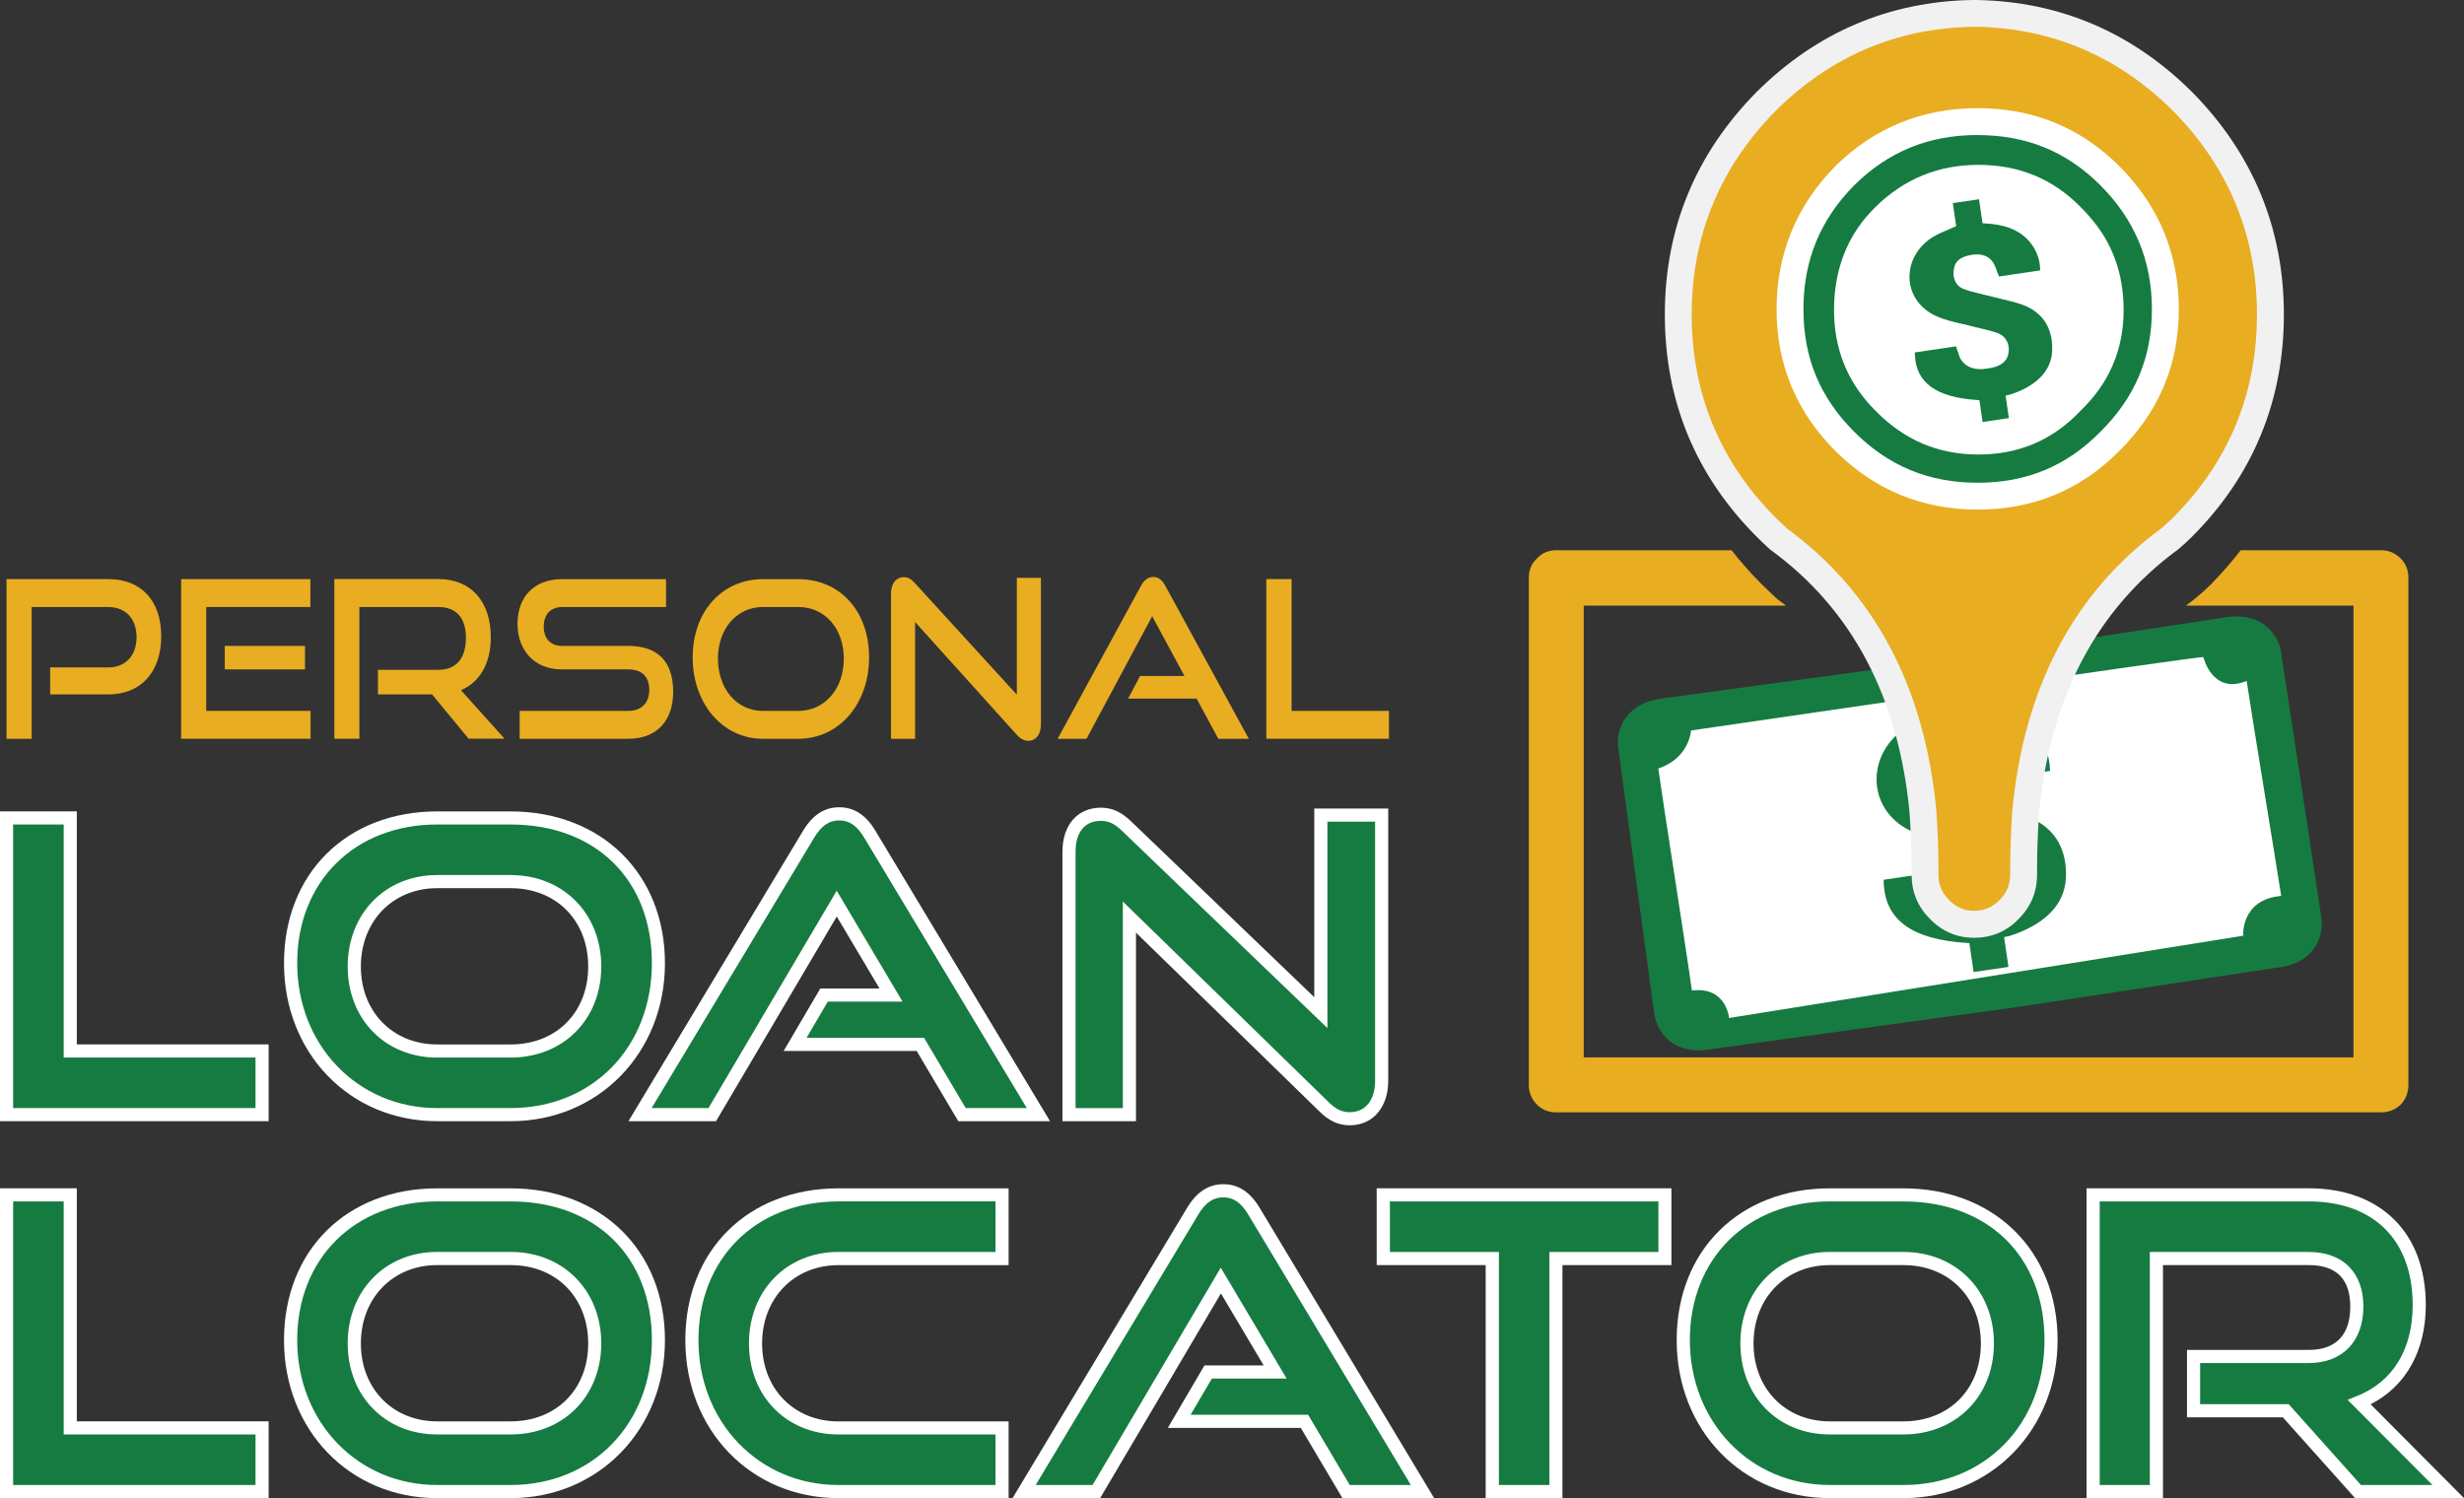
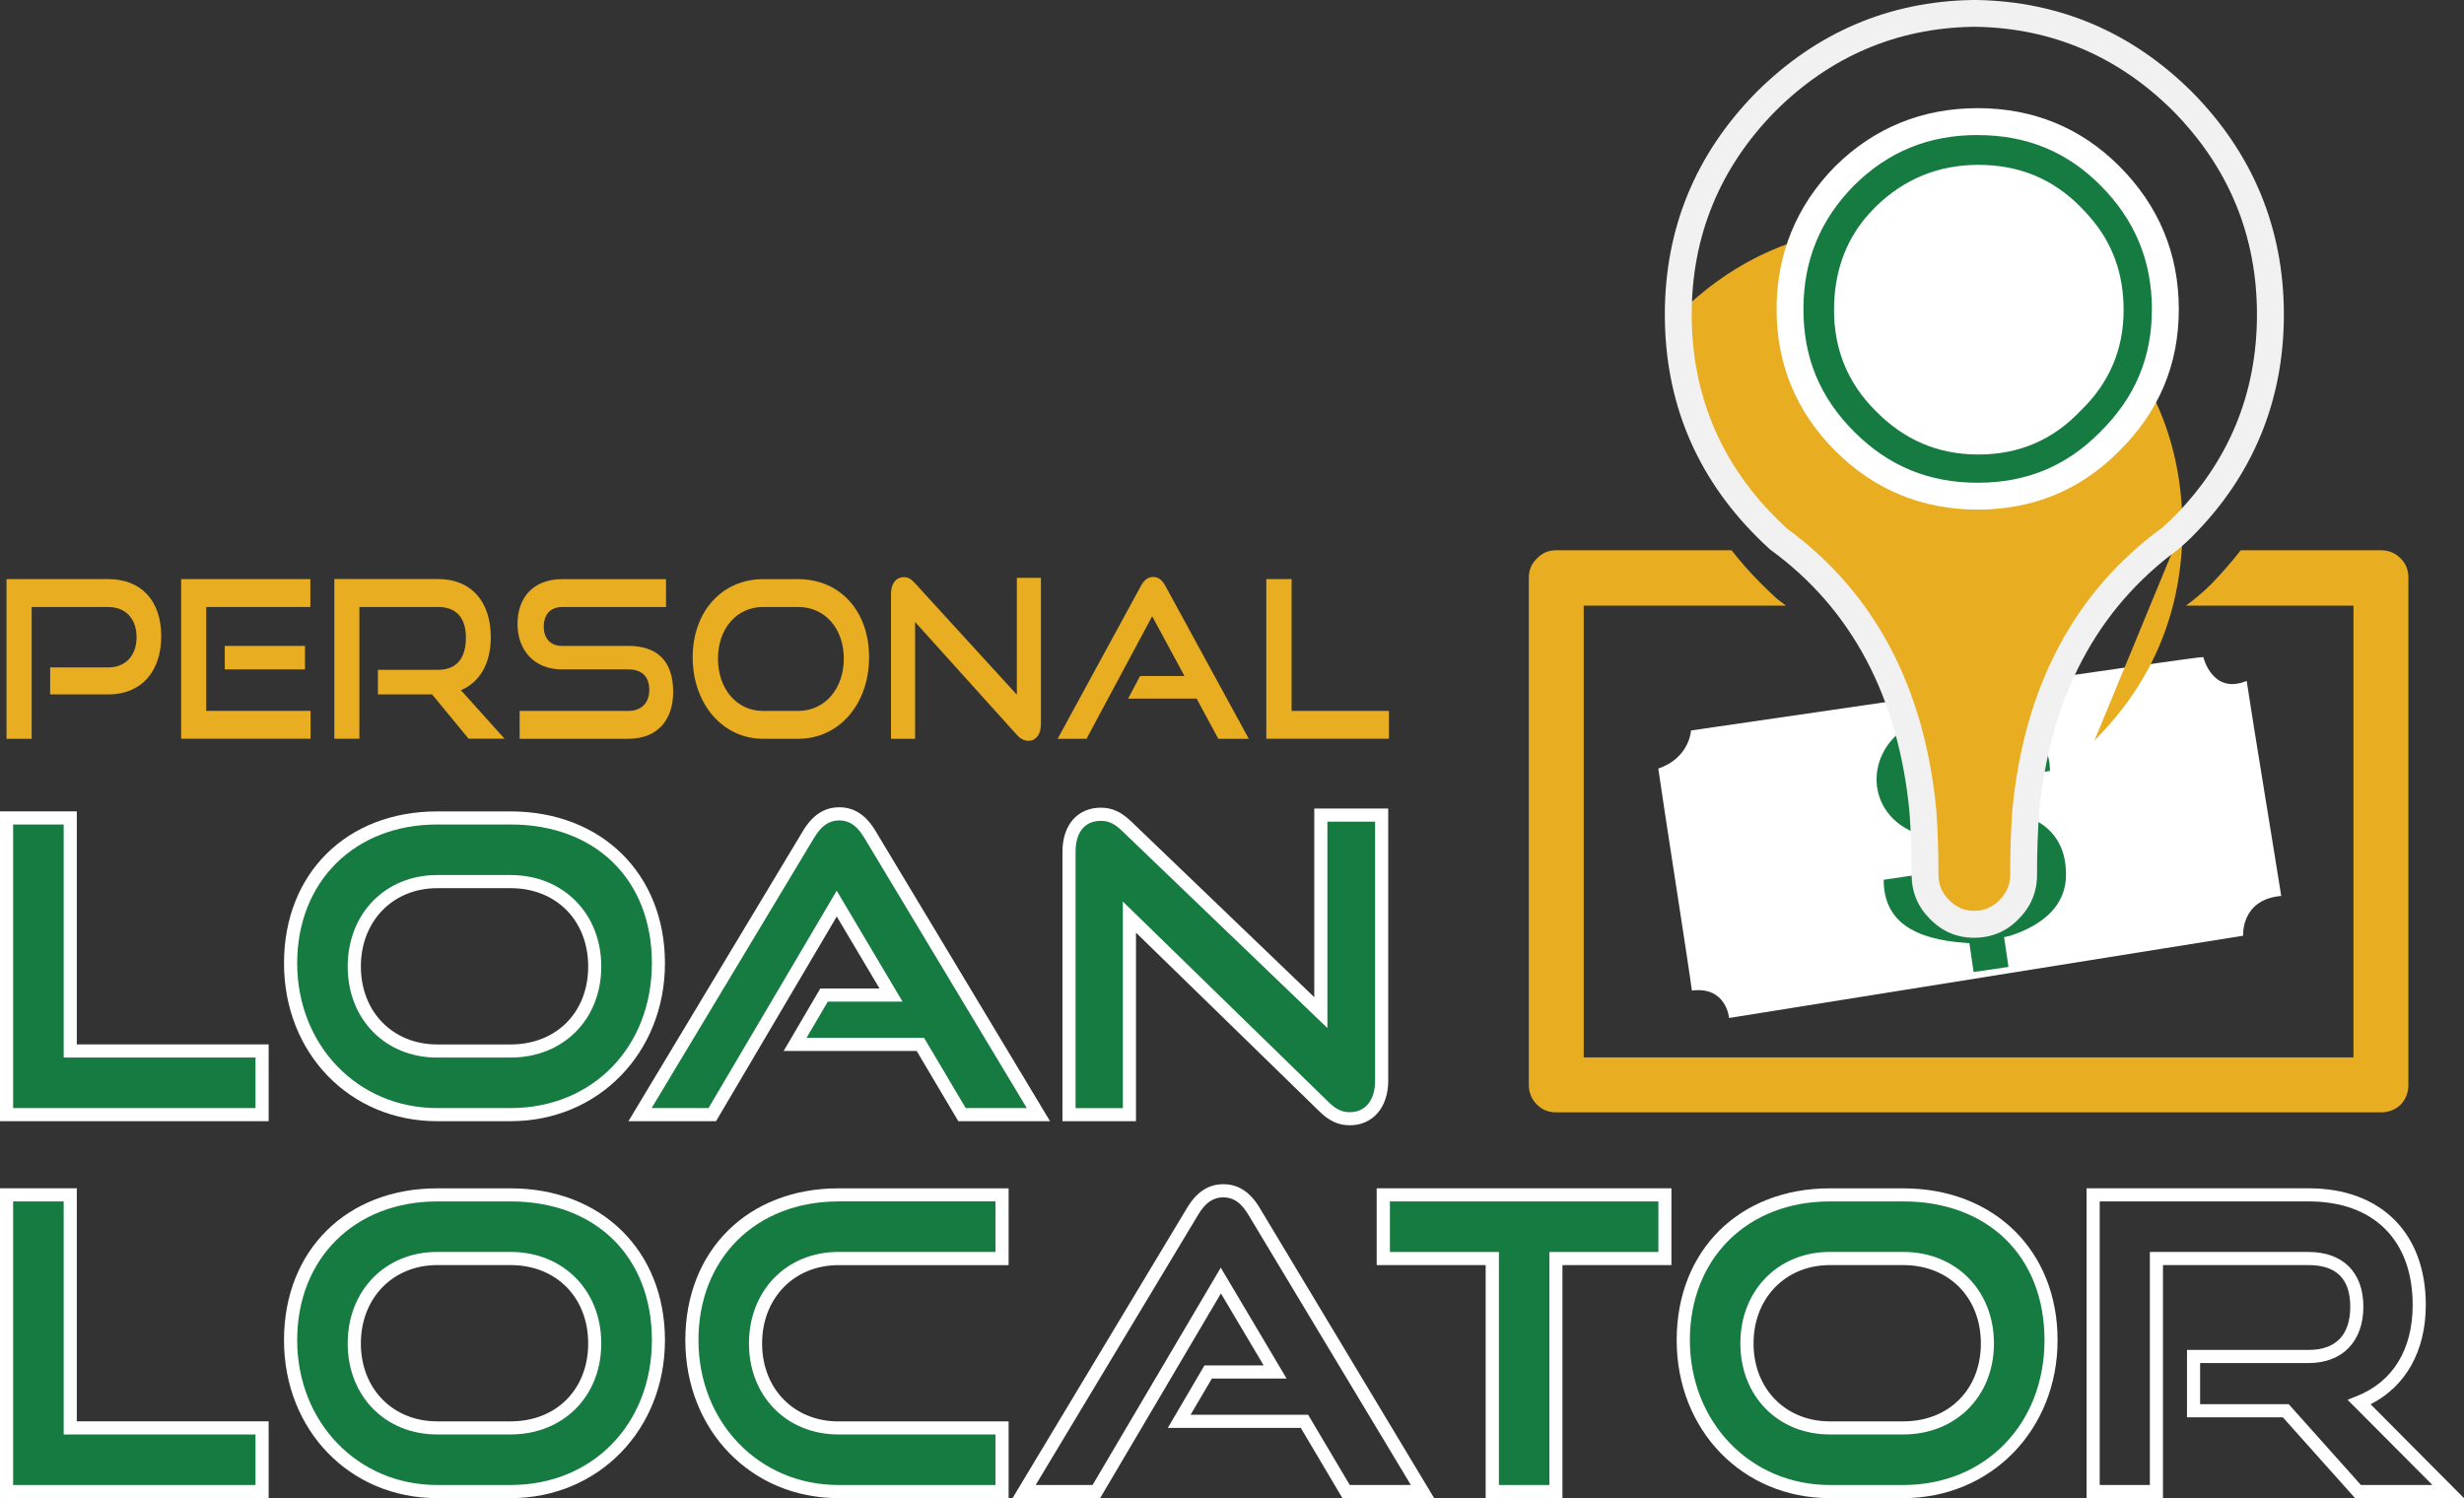
<svg xmlns="http://www.w3.org/2000/svg" id="Layer_1" viewBox="0 0 482.46 293.36">
  <rect x="0" y="0" width="482.46" height="293.36" fill="#333333" stroke="none" />
  <defs>
    <style>.cls-1,.cls-2{fill:#fff;}.cls-1,.cls-3,.cls-4{fill-rule:evenodd;}.cls-5,.cls-4{fill:#167b41;}.cls-6,.cls-3{fill:#e8ad21;}.cls-7{fill:#f1f1f2;}</style>
  </defs>
  <path class="cls-6" d="M9.82,135.98v-5.29h11.38c3.47,0,5.54-2.41,5.54-5.93s-2.07-5.89-5.54-5.89H6.2v25.8H1.28v-31.27h19.92c6.55,0,10.37,4.34,10.37,11.18s-3.82,11.4-10.37,11.4h-11.38Z" />
  <path class="cls-6" d="M35.47,144.67v-31.27h25.3v5.46h-20.39v20.34h20.43v5.46h-25.34ZM44.01,131.08v-4.6h15.71v4.6h-15.71Z" />
  <path class="cls-6" d="M91.77,144.67l-7.17-8.69h-10.6v-4.82h11.81c3.55,0,5.42-2.24,5.42-6.28s-2.03-6.02-5.42-6.02h-15.44v25.8h-4.91v-31.27h20.35c6.47,0,10.29,4.43,10.29,11.4,0,5.16-2.18,8.82-5.85,10.36l8.54,9.5h-7.02Z" />
  <path class="cls-6" d="M101.75,144.67v-5.46h21.25c2.65,0,4.13-1.63,4.13-4.09,0-2.67-1.48-4.04-4.13-4.04h-13.02c-5.34,0-8.65-3.74-8.65-8.9s3.08-8.77,8.73-8.77h20.35v5.46h-20.35c-2.26,0-3.59,1.46-3.59,3.83s1.36,3.78,3.55,3.78h12.98c5.73,0,8.81,2.97,8.81,9.03,0,5.25-2.88,9.16-8.81,9.16h-21.25Z" />
  <path class="cls-6" d="M149.39,144.67c-7.91,0-13.76-6.88-13.76-15.95s5.85-15.31,13.76-15.31h6.9c8.19,0,13.88,6.24,13.88,15.31s-5.81,15.95-13.88,15.95h-6.9ZM156.29,139.21c5.22,0,8.93-4.34,8.93-10.24s-3.7-10.11-8.93-10.11h-6.9c-5.07,0-8.81,4.17-8.81,10.11s3.7,10.24,8.81,10.24h6.9Z" />
  <path class="cls-6" d="M179.18,121.79v22.88h-4.72v-28.38c0-2.02.97-3.27,2.53-3.27.74,0,1.36.3,2.11,1.12l20,21.89v-22.88h4.72v28.64c0,2.06-1.01,3.27-2.46,3.27-.82,0-1.56-.39-2.26-1.16l-19.92-22.1Z" />
  <path class="cls-6" d="M238.55,144.67l-4.25-7.87h-13.41l2.34-4.43h8.69l-6.32-11.7-12.86,24h-5.65l16.3-29.93c.59-1.08,1.33-1.76,2.42-1.76s1.79.69,2.38,1.76l16.33,29.93h-5.97Z" />
  <path class="cls-6" d="M247.95,144.67v-31.27h4.95v25.8h19.06v5.46h-24.02Z" />
  <path class="cls-5" d="M1.28,218.27v-58.1h12.47v45.63h37.56v12.47H1.28Z" />
  <path class="cls-2" d="M52.6,219.55H0v-60.67h15.04v45.63h37.56v15.04ZM2.57,216.98h47.46v-9.9H12.47v-45.63H2.57v55.53Z" />
  <path class="cls-5" d="M85.6,218.27c-16.54,0-28.69-12.79-28.69-29.65s12.15-28.45,28.69-28.45h14.39c17.1,0,28.93,11.59,28.93,28.45s-12.15,29.65-28.93,29.65h-14.39ZM99.98,205.8c9.67,0,16.46-6.95,16.46-16.54s-6.79-16.62-16.46-16.62h-14.39c-9.35,0-16.22,6.95-16.22,16.62s6.79,16.54,16.22,16.54h14.39Z" />
  <path class="cls-2" d="M99.98,219.55h-14.39c-17.09,0-29.98-13.3-29.98-30.93s12.33-29.73,29.98-29.73h14.39c17.79,0,30.22,12.23,30.22,29.73s-12.99,30.93-30.22,30.93ZM85.6,161.45c-16.14,0-27.41,11.17-27.41,27.16s11.78,28.37,27.41,28.37h14.39c16.02,0,27.65-11.93,27.65-28.37s-11.11-27.16-27.65-27.16h-14.39ZM99.98,207.09h-14.39c-10.14,0-17.51-7.5-17.51-17.83s7.36-17.91,17.51-17.91h14.39c10.28,0,17.75,7.53,17.75,17.91s-7.46,17.83-17.75,17.83ZM85.6,173.92c-8.66,0-14.94,6.45-14.94,15.34s6.28,15.26,14.94,15.26h14.39c8.94,0,15.18-6.28,15.18-15.26s-6.24-15.34-15.18-15.34h-14.39Z" />
  <path class="cls-5" d="M188.38,218.27l-8.15-13.75h-24.53l5.67-9.67h13.11l-10.63-17.9-24.37,41.32h-14.15l33.01-54.9c1.44-2.4,3.28-4,5.99-4s4.56,1.6,5.99,4l33.01,54.9h-14.95Z" />
  <path class="cls-2" d="M205.59,219.55h-17.95l-8.15-13.75h-26.05l7.18-12.24h11.59l-8.37-14.09-23.64,40.08h-17.15l34.18-56.85c1.87-3.11,4.19-4.62,7.1-4.62s5.23,1.51,7.09,4.62l34.18,56.85ZM189.11,216.98h11.94l-31.84-52.96c-1.4-2.33-2.91-3.37-4.89-3.37s-3.49,1.04-4.89,3.37l-31.84,52.96h11.14l25.1-42.56,12.89,21.71h-14.63l-4.17,7.1h23.02l8.15,13.75Z" />
  <path class="cls-5" d="M221.14,179.59v38.68h-11.83v-51.47c0-4.56,2.4-7.35,6.23-7.35,1.84,0,3.28.64,5.04,2.32l38.04,36.52v-38.68h11.91v52.03c0,4.64-2.56,7.43-6.23,7.43-1.92,0-3.44-.72-5.11-2.4l-38.04-37.08Z" />
  <path class="cls-2" d="M264.3,220.35c-2.25,0-4.11-.86-6.02-2.78l-35.85-34.94v36.92h-14.4v-52.75c0-5.25,2.95-8.64,7.52-8.64,2.19,0,3.96.8,5.92,2.67l35.87,34.44v-36.95h14.48v53.31c0,5.21-3.02,8.72-7.52,8.72ZM219.86,176.54l40.22,39.21c1.45,1.45,2.67,2.04,4.22,2.04,3.05,0,4.95-2.36,4.95-6.15v-50.74h-9.34v40.41l-40.21-38.61c-1.5-1.43-2.62-1.96-4.15-1.96-3.14,0-4.95,2.21-4.95,6.07v50.18h9.26v-40.44Z" />
  <path class="cls-5" d="M1.28,292.07v-58.1h12.47v45.63h37.56v12.47H1.28Z" />
  <path class="cls-2" d="M52.6,293.36H0v-60.67h15.04v45.63h37.56v15.04ZM2.57,290.79h47.46v-9.9H12.47v-45.63H2.57v55.53Z" />
  <path class="cls-5" d="M85.6,292.07c-16.54,0-28.69-12.79-28.69-29.65s12.15-28.45,28.69-28.45h14.39c17.1,0,28.93,11.59,28.93,28.45s-12.15,29.65-28.93,29.65h-14.39ZM99.98,279.61c9.67,0,16.46-6.95,16.46-16.54s-6.79-16.62-16.46-16.62h-14.39c-9.35,0-16.22,6.95-16.22,16.62s6.79,16.54,16.22,16.54h14.39Z" />
  <path class="cls-2" d="M99.98,293.36h-14.39c-17.09,0-29.98-13.3-29.98-30.93s12.33-29.73,29.98-29.73h14.39c17.79,0,30.22,12.23,30.22,29.73s-12.99,30.93-30.22,30.93ZM85.6,235.26c-16.14,0-27.41,11.17-27.41,27.16s11.78,28.37,27.41,28.37h14.39c16.02,0,27.65-11.93,27.65-28.37s-11.11-27.16-27.65-27.16h-14.39ZM99.98,280.89h-14.39c-10.14,0-17.51-7.5-17.51-17.83s7.36-17.91,17.51-17.91h14.39c10.28,0,17.75,7.53,17.75,17.91s-7.46,17.83-17.75,17.83ZM85.6,247.73c-8.66,0-14.94,6.45-14.94,15.34s6.28,15.26,14.94,15.26h14.39c8.94,0,15.18-6.28,15.18-15.26s-6.24-15.34-15.18-15.34h-14.39Z" />
  <path class="cls-5" d="M164.16,292.07c-16.54,0-28.69-12.79-28.69-29.65s12.15-28.45,28.69-28.45h32.05v12.47h-32.05c-9.35,0-16.22,6.95-16.22,16.62s6.79,16.54,16.22,16.54h32.05v12.47h-32.05Z" />
  <path class="cls-2" d="M197.49,293.36h-33.33c-17.09,0-29.97-13.3-29.97-30.93s12.33-29.73,29.97-29.73h33.33v15.04h-33.33c-8.66,0-14.94,6.45-14.94,15.34s6.28,15.26,14.94,15.26h33.33v15.04ZM164.16,235.26c-16.14,0-27.4,11.17-27.4,27.16s11.78,28.37,27.4,28.37h30.76v-9.9h-30.76c-10.14,0-17.51-7.5-17.51-17.83s7.36-17.91,17.51-17.91h30.76v-9.9h-30.76Z" />
-   <path class="cls-5" d="M263.58,292.07l-8.15-13.75h-24.53l5.67-9.67h13.11l-10.63-17.9-24.37,41.32h-14.15l33.01-54.9c1.44-2.4,3.28-4,5.99-4s4.56,1.6,5.99,4l33.01,54.9h-14.95Z" />
  <path class="cls-2" d="M280.8,293.36h-17.95l-8.15-13.75h-26.04l7.18-12.24h11.59l-8.37-14.09-23.65,40.08h-17.15l34.18-56.85c1.87-3.11,4.19-4.62,7.1-4.62s5.23,1.51,7.1,4.62l34.17,56.85ZM264.31,290.79h11.94l-31.84-52.96c-1.4-2.33-2.91-3.37-4.89-3.37s-3.49,1.04-4.89,3.37l-31.84,52.96h11.14l25.1-42.56,12.89,21.71h-14.63l-4.17,7.1h23.02l8.15,13.75Z" />
  <path class="cls-5" d="M292.19,292.07v-45.63h-21.34v-12.47h55.14v12.47h-21.34v45.63h-12.47Z" />
  <path class="cls-2" d="M305.94,293.36h-15.04v-45.63h-21.34v-15.04h57.71v15.04h-21.34v45.63ZM293.48,290.79h9.9v-45.63h21.34v-9.9h-52.57v9.9h21.34v45.63Z" />
  <path class="cls-5" d="M358.29,292.07c-16.54,0-28.69-12.79-28.69-29.65s12.15-28.45,28.69-28.45h14.39c17.1,0,28.93,11.59,28.93,28.45s-12.15,29.65-28.93,29.65h-14.39ZM372.67,279.61c9.67,0,16.46-6.95,16.46-16.54s-6.79-16.62-16.46-16.62h-14.39c-9.35,0-16.22,6.95-16.22,16.62s6.79,16.54,16.22,16.54h14.39Z" />
  <path class="cls-2" d="M372.67,293.36h-14.39c-17.09,0-29.98-13.3-29.98-30.93s12.33-29.73,29.98-29.73h14.39c17.79,0,30.21,12.23,30.21,29.73s-12.99,30.93-30.21,30.93ZM358.29,235.26c-16.14,0-27.41,11.17-27.41,27.16s11.78,28.37,27.41,28.37h14.39c16.02,0,27.64-11.93,27.64-28.37s-11.11-27.16-27.64-27.16h-14.39ZM372.67,280.89h-14.39c-10.15,0-17.51-7.5-17.51-17.83s7.36-17.91,17.51-17.91h14.39c10.28,0,17.75,7.53,17.75,17.91s-7.46,17.83-17.75,17.83ZM358.29,247.73c-8.66,0-14.94,6.45-14.94,15.34s6.28,15.26,14.94,15.26h14.39c8.94,0,15.18-6.28,15.18-15.26s-6.24-15.34-15.18-15.34h-14.39Z" />
-   <path class="cls-5" d="M461.7,292.07l-14.15-15.82h-18.06v-10.63h22.54c6.07,0,9.43-3.6,9.43-9.75s-3.52-9.43-9.43-9.43h-29.81v45.63h-12.39v-58.1h42.2c13.59,0,21.66,8.39,21.66,21.58,0,9.51-4.48,16.14-11.75,19.02l17.42,17.5h-17.66Z" />
  <path class="cls-2" d="M482.46,293.36h-21.33l-14.14-15.82h-18.77v-13.2h23.82c5.33,0,8.15-2.93,8.15-8.47s-2.82-8.14-8.15-8.14h-28.52v45.63h-14.96v-60.67h43.48c14.15,0,22.94,8.76,22.94,22.86,0,8.96-3.91,15.93-10.81,19.43l18.29,18.38ZM462.28,290.79h14l-16.62-16.69,1.81-.72c7.05-2.79,10.94-9.12,10.94-17.83,0-12.71-7.62-20.29-20.37-20.29h-40.91v55.53h9.82v-45.63h31.09c6.71,0,10.72,4,10.72,10.71s-4.01,11.04-10.72,11.04h-21.25v8.06h17.35l14.14,15.82Z" />
  <g id="_30">
-     <path class="cls-5" d="M446.71,128.15c-.1-.73-.25-1.52-.59-2.3-1.63-3.83-5.36-5.68-10.03-5.01-17.43,2.66-30.61,4.66-46.63,7.09l-8.83,1.33-8.85,1.21c-16.06,2.19-29.26,4-46.73,6.36-4.67.67-7.73,3.5-8.22,7.64-.11.85-.02,1.65.08,2.38,2.3,17.14,4.65,34.4,6.95,51.29.68,5.18,4.83,8.15,10.25,7.43l59.97-8.25h.02s1.08-.15,1.08-.15l1.28-.18.02-.02,50.26-7.62c5.4-.84,8.55-4.86,7.74-10.02-2.55-16.86-5.16-34.07-7.78-51.17Z" />
    <path class="cls-2" d="M439.21,183.23l-100.65,16.11s-.52-6.24-7.28-5.37c-.82-6.18-5.5-35.73-6.58-43.48,6.14-2.06,6.41-7.45,6.41-7.45,0,0,100.13-14.66,100.31-14.38,0,0,1.73,7.45,8.49,4.68,1.15,7.75,5.81,35.94,6.76,42.1-7.97.69-7.45,7.8-7.45,7.8Z" />
    <path class="cls-5" d="M404.53,171.35c-.03,4.87-2.95,8.58-8.67,11.05-.73.32-1.48.58-2.34.86l-1.11.25.86,5.83-6.83,1-.83-5.65-.53-.05c-10.69-.66-15.99-4.51-16.24-11.79v-.58s10.68-1.57,10.68-1.57l.66,1.94c.75,2.72,3.13,4.19,6.36,3.95.34-.03.76-.09,1.15-.15l.8-.14c3.33-.57,4.35-2.31,4.62-3.66.52-2.41-.6-4.59-2.76-5.4-1.26-.46-2.58-.8-4.03-1.12-.7-.16-1.37-.36-2.09-.51-.96-.27-1.97-.5-2.9-.71-2.14-.48-4.56-1.02-6.75-1.99-4.23-1.8-6.88-5.44-7.13-9.69-.22-4.38,2.07-8.49,6.16-11,1.26-.74,2.62-1.33,4.15-1.96l1.8-.78-.88-6,6.81-1,.92,6.23.53.03c5.2.24,8.87,1.68,11.45,4.49,1.78,1.93,2.94,4.76,2.98,7.2l.03.53-10.71,1.57-.52-1.32c-.28-.88-.54-1.51-.85-2.06-1.05-1.88-3.01-2.67-5.69-2.27-3.53.6-4.31,2.07-4.61,3.42-.55,2.5.41,4.68,2.47,5.45,1.43.56,2.93.92,4.5,1.29l.28.07c.6.17,1.22.31,1.83.44.94.27,1.89.47,2.87.71l.47.12c1.73.41,3.51.84,5.19,1.42,5.2,1.83,7.96,5.82,7.9,11.53Z" />
  </g>
-   <path class="cls-3" d="M427.34,103.24c-.77.76-1.6,1.53-2.51,2.3-16.56,12.11-25.95,29.88-28.18,53.33-.28,3.83-.42,7.83-.42,12v.42c0,2.64-.94,4.91-2.82,6.78-1.88,1.95-4.17,2.92-6.89,2.92s-4.9-.97-6.78-2.92c-1.88-1.88-2.82-4.14-2.82-6.78v-.42c0-4.17-.14-8.18-.42-12-2.23-23.45-11.65-41.22-28.28-53.33-.84-.77-1.64-1.53-2.4-2.3-11.48-11.48-17.22-25.36-17.22-41.64s5.74-30.13,17.22-41.75c11.27-11.2,24.74-16.94,40.39-17.22h.83c15.59.28,29.01,6.02,40.29,17.22,11.48,11.62,17.22,25.54,17.22,41.75s-5.74,30.16-17.22,41.64Z" />
+   <path class="cls-3" d="M427.34,103.24c-.77.76-1.6,1.53-2.51,2.3-16.56,12.11-25.95,29.88-28.18,53.33-.28,3.83-.42,7.83-.42,12v.42c0,2.64-.94,4.91-2.82,6.78-1.88,1.95-4.17,2.92-6.89,2.92s-4.9-.97-6.78-2.92c-1.88-1.88-2.82-4.14-2.82-6.78v-.42c0-4.17-.14-8.18-.42-12-2.23-23.45-11.65-41.22-28.28-53.33-.84-.77-1.64-1.53-2.4-2.3-11.48-11.48-17.22-25.36-17.22-41.64c11.27-11.2,24.74-16.94,40.39-17.22h.83c15.59.28,29.01,6.02,40.29,17.22,11.48,11.62,17.22,25.54,17.22,41.75s-5.74,30.16-17.22,41.64Z" />
  <path class="cls-7" d="M386.53,183.63c-3.37,0-6.29-1.25-8.68-3.73-2.35-2.35-3.55-5.26-3.55-8.61v-.31c0-4.19-.14-8.16-.41-11.92-2.14-22.49-11.29-39.81-27.21-51.39l-.23-.19c-.86-.79-1.69-1.58-2.48-2.38-11.94-11.94-17.99-26.57-17.99-43.5s6.05-31.52,17.98-43.6C355.69,6.34,369.88.29,386.17,0h.88c16.26.29,30.42,6.34,42.14,17.99,11.95,12.09,18,26.76,18,43.61s-6.05,31.57-17.99,43.5c-.81.81-1.7,1.63-2.67,2.45-15.99,11.7-25.12,29.01-27.26,51.57-.27,3.68-.41,7.65-.41,11.75v.42c0,3.36-1.21,6.27-3.59,8.65-2.35,2.44-5.3,3.69-8.75,3.69ZM349.9,103.5c17.11,12.51,26.95,31.06,29.23,55.12.29,3.94.43,8.04.43,12.25v.42c0,1.94.67,3.55,2.05,4.92,1.41,1.46,3.01,2.15,4.92,2.15s3.62-.69,4.99-2.12c1.41-1.41,2.08-3.02,2.08-4.96v-.31c0-4.33.14-8.43.42-12.3,2.3-24.18,12.14-42.75,29.25-55.27.7-.6,1.49-1.33,2.2-2.03,10.91-10.91,16.45-24.3,16.45-39.78s-5.54-28.84-16.46-39.9c-10.7-10.64-23.65-16.17-38.46-16.44h-.79c-14.83.27-27.81,5.8-38.53,16.46-10.9,11.04-16.44,24.46-16.44,39.88s5.54,28.87,16.45,39.78c.71.71,1.44,1.41,2.21,2.12Z" />
  <path class="cls-4" d="M423.98,60.56c0-10.19-3.63-18.91-10.88-26.16-7.06-7.06-15.68-10.58-25.87-10.58s-18.86,3.53-26.02,10.58c-7.15,7.25-10.73,15.97-10.73,26.16s3.58,18.72,10.73,25.87c7.15,7.15,15.83,10.73,26.02,10.73s18.82-3.58,25.87-10.73c7.25-7.15,10.88-15.78,10.88-25.87Z" />
  <path class="cls-2" d="M387.24,99.79c-10.87,0-20.24-3.87-27.88-11.5-7.63-7.63-11.5-16.96-11.5-27.73s3.86-20.28,11.49-28.01c7.65-7.55,17.03-11.37,27.89-11.37s20.2,3.82,27.73,11.36c7.73,7.73,11.65,17.16,11.65,28.02s-3.92,20.11-11.66,27.74c-7.51,7.62-16.85,11.49-27.72,11.49ZM387.24,26.44c-9.56,0-17.46,3.21-24.17,9.83-6.69,6.78-9.95,14.73-9.95,24.29s3.26,17.31,9.96,24.01c6.7,6.7,14.6,9.96,24.15,9.96s17.4-3.25,24-9.95c6.82-6.73,10.12-14.58,10.12-24.02s-3.31-17.5-10.11-24.3c-6.6-6.6-14.46-9.81-24.01-9.81Z" />
  <path class="cls-1" d="M387.38,32.28c7.94,0,14.61,2.75,20.01,8.26.64.64,1.27,1.32,1.91,2.07,4.34,4.98,6.51,11.01,6.51,18.11,0,7.73-2.81,14.3-8.42,19.7-5.4,5.72-12.07,8.58-20.01,8.58s-14.56-2.86-20.17-8.58c-5.4-5.4-8.1-11.97-8.1-19.7,0-7.1,2.06-13.13,6.19-18.11.64-.74,1.27-1.43,1.91-2.07,5.61-5.51,12.34-8.26,20.17-8.26Z" />
-   <path class="cls-5" d="M401.84,68.3c-.02,3.67-2.23,6.47-6.54,8.33-.55.24-1.12.44-1.76.65l-.84.19.65,4.4-5.15.76-.62-4.26-.4-.04c-8.06-.5-12.05-3.4-12.24-8.88v-.44s8.05-1.18,8.05-1.18l.5,1.46c.56,2.05,2.36,3.16,4.8,2.98.26-.02.57-.07.87-.11l.6-.1c2.51-.43,3.28-1.74,3.48-2.76.39-1.82-.45-3.46-2.08-4.07-.95-.34-1.95-.6-3.04-.85-.52-.12-1.04-.27-1.58-.38-.72-.2-1.48-.38-2.18-.54-1.61-.36-3.44-.77-5.09-1.5-3.19-1.36-5.19-4.1-5.37-7.31-.17-3.3,1.56-6.4,4.64-8.29.95-.56,1.98-1,3.13-1.48l1.36-.59-.66-4.52,5.13-.75.69,4.7.4.02c3.92.18,6.69,1.26,8.63,3.39,1.34,1.45,2.22,3.59,2.24,5.42l.02.4-8.07,1.19-.39-.99c-.21-.66-.41-1.14-.64-1.55-.79-1.42-2.27-2.01-4.29-1.71-2.66.45-3.25,1.56-3.47,2.58-.42,1.89.31,3.53,1.86,4.11,1.08.42,2.21.69,3.39.97l.21.05c.45.13.92.24,1.38.33.71.2,1.42.36,2.16.54l.35.09c1.3.31,2.65.63,3.91,1.07,3.92,1.38,6,4.39,5.95,8.69Z" />
  <path class="cls-3" d="M432.99,114.35c2.07-2.14,3.99-4.34,5.75-6.6h27.45c1.51,0,2.8.53,3.87,1.6,1.01,1.01,1.51,2.26,1.51,3.77v99.32c0,1.51-.5,2.8-1.51,3.87-1.07,1.01-2.36,1.51-3.87,1.51h-161.47c-1.51,0-2.77-.5-3.77-1.51-1.07-1.07-1.6-2.36-1.6-3.87v-99.32c0-1.51.53-2.77,1.6-3.77,1.01-1.07,2.26-1.6,3.77-1.6h34.33c1.76,2.26,3.71,4.46,5.85,6.6.75.75,1.57,1.54,2.45,2.36.25.25.54.5.85.75.5.38,1.01.75,1.51,1.13h-39.61v88.47h150.72v-88.47h-32.82c.5-.38,1.01-.75,1.51-1.13.19-.19.38-.35.57-.47,1.07-.88,2.04-1.76,2.92-2.64Z" />
</svg>